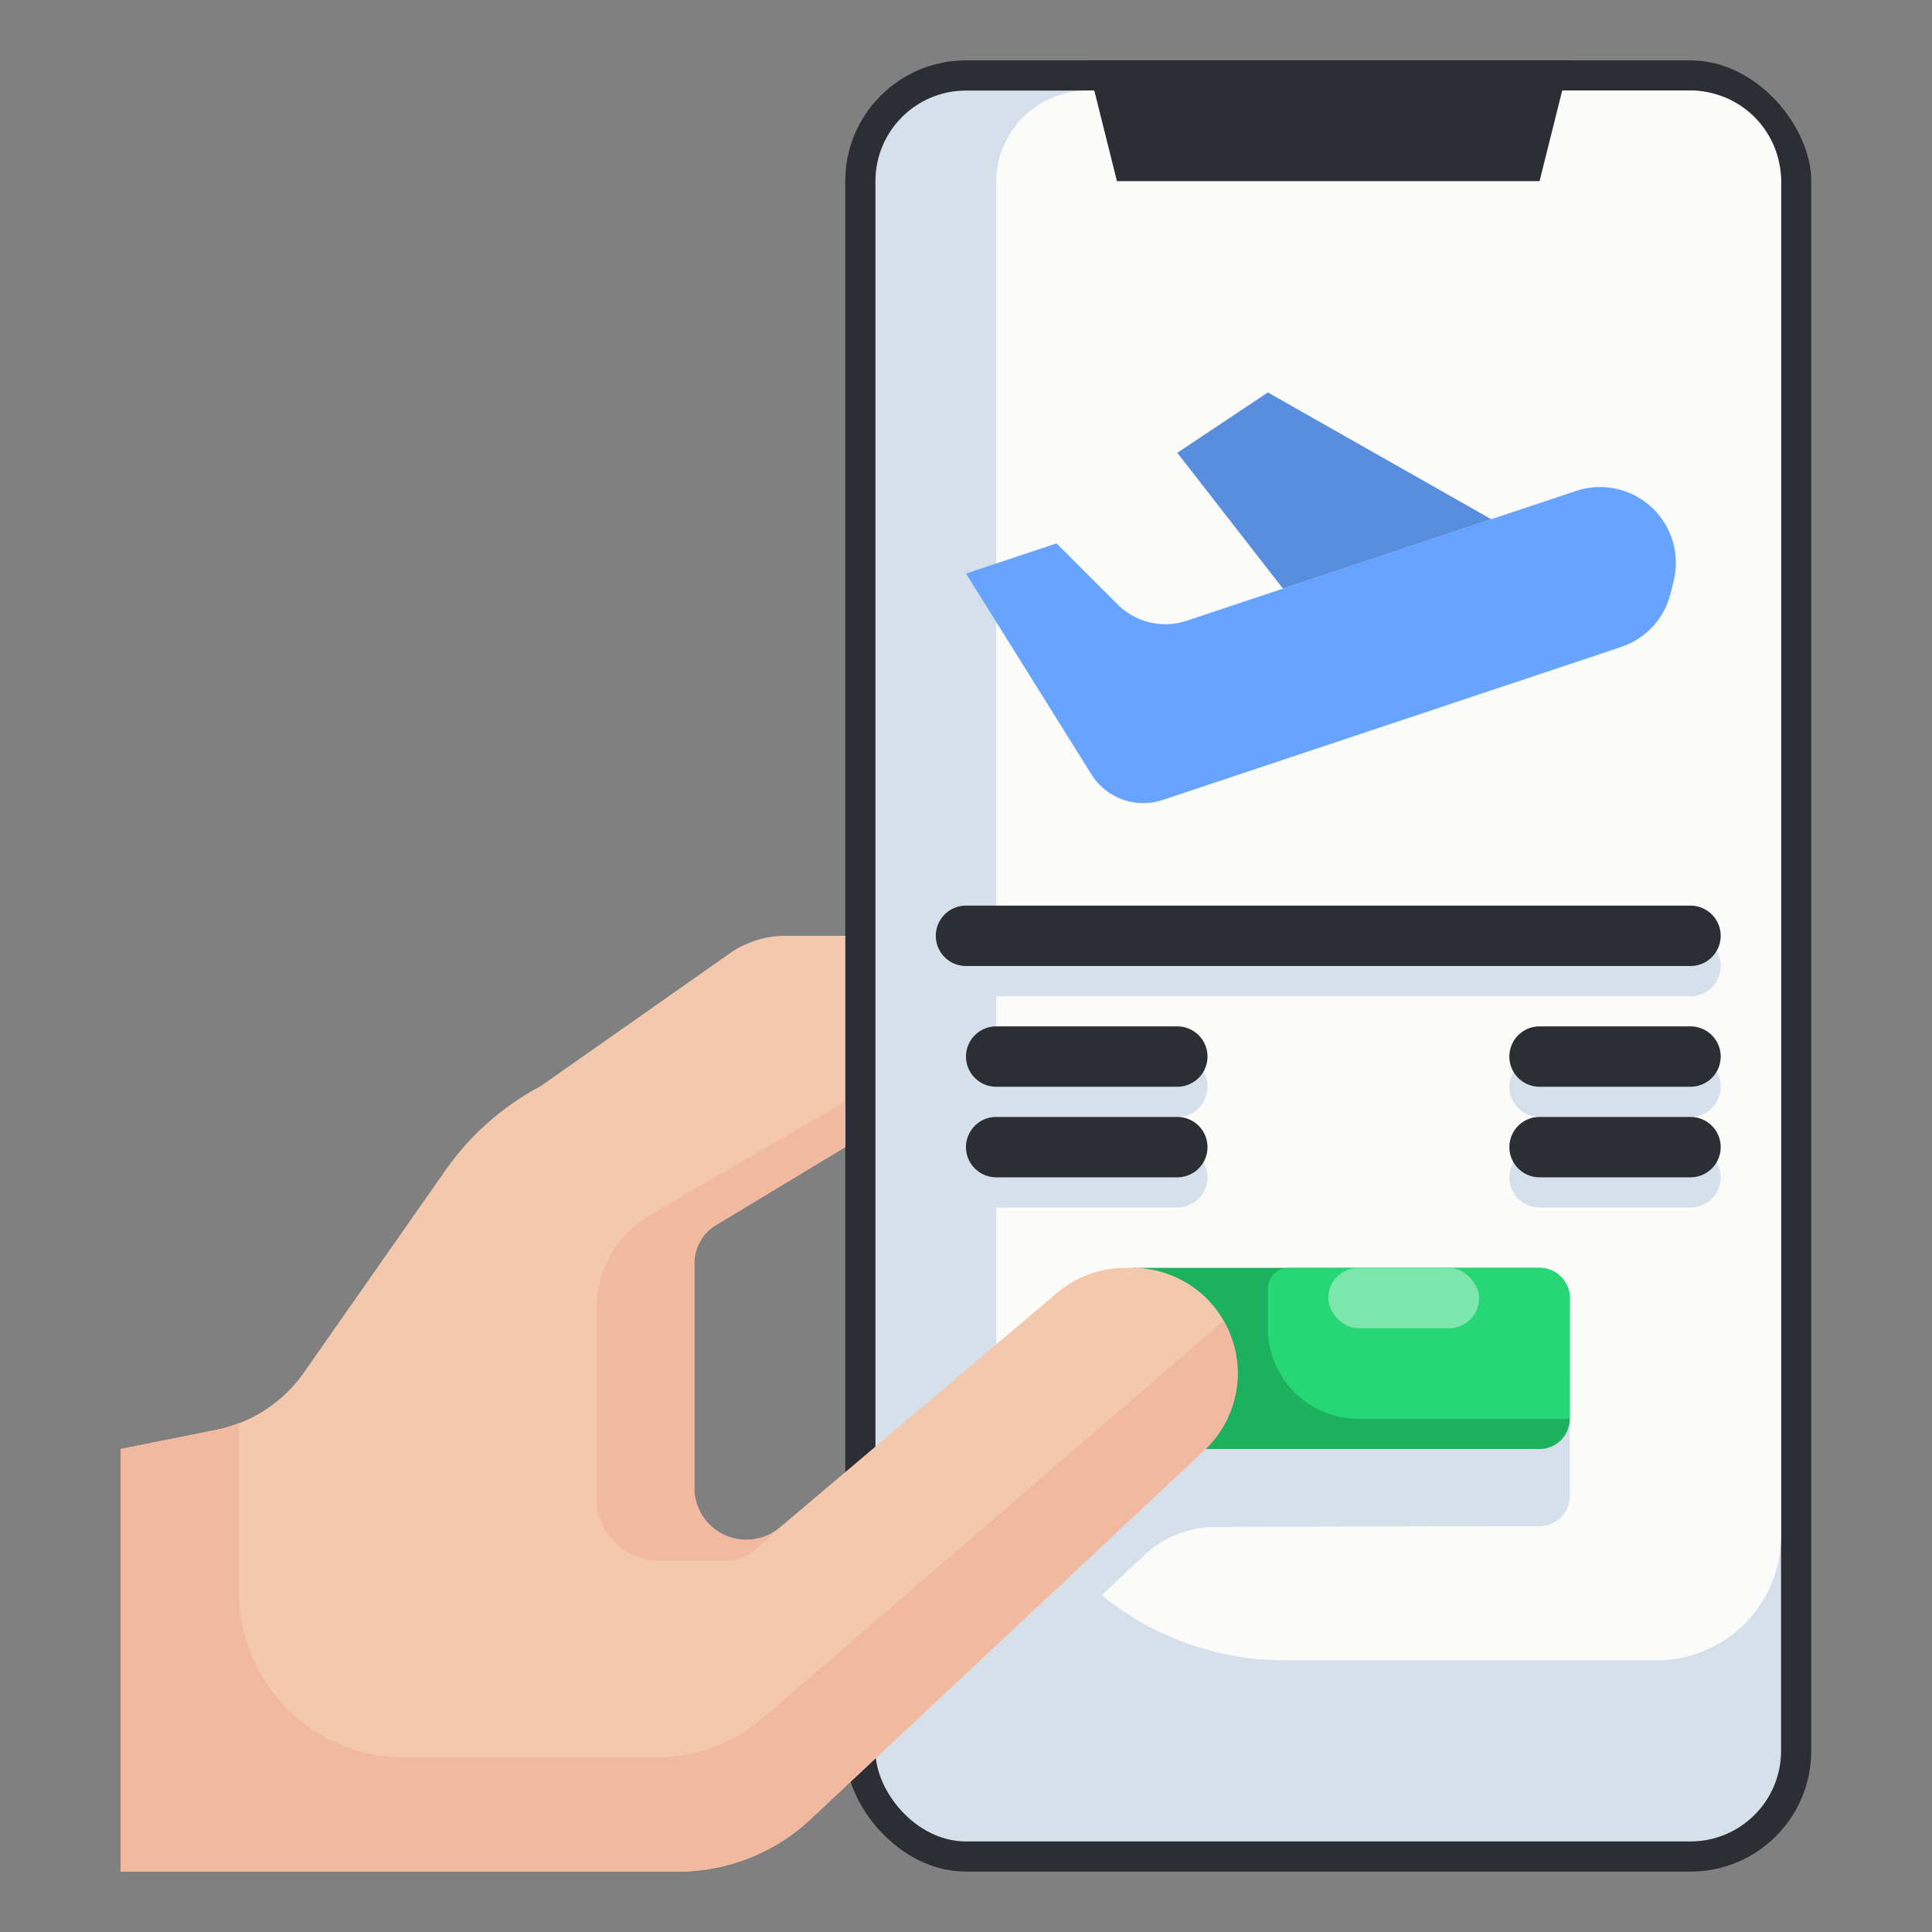
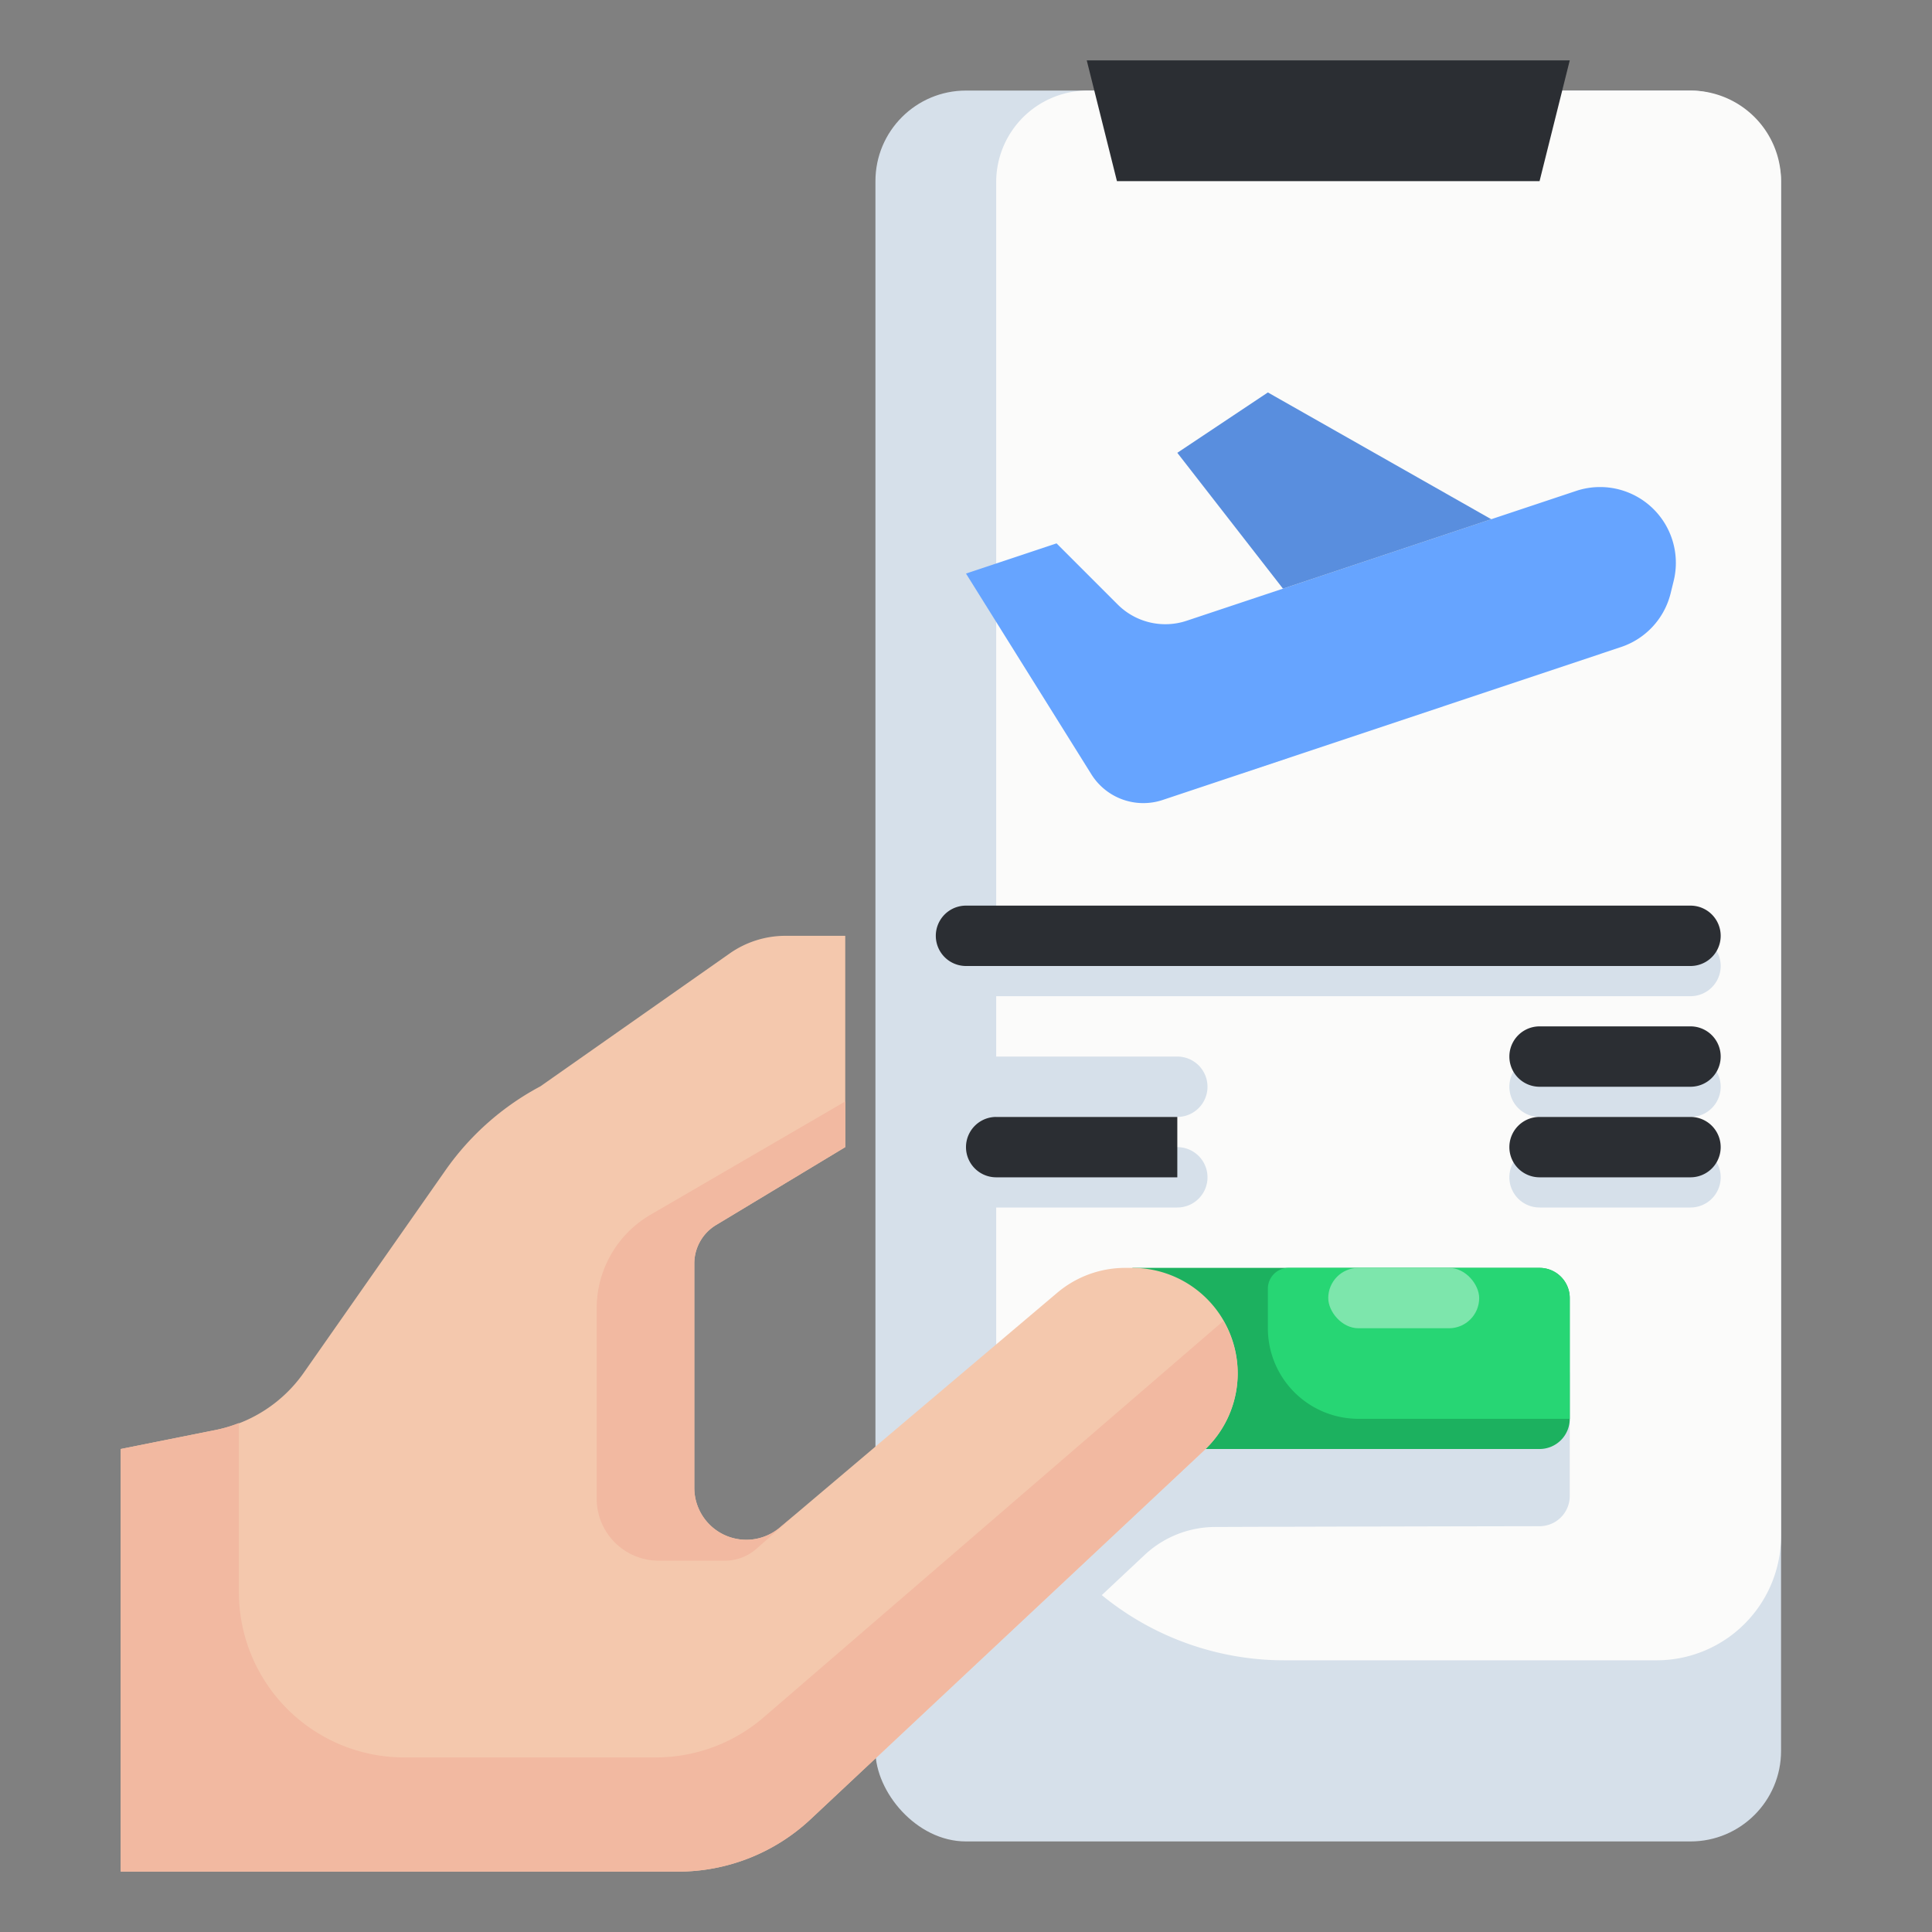
<svg xmlns="http://www.w3.org/2000/svg" height="512" viewBox="0 0 64 64" width="512">
  <rect x="0" y="0" width="64" height="64" fill="#808080" stroke="none" />
  <g id="Artboard_11" data-name="Artboard 11">
-     <rect fill="#2b2e33" height="60" rx="4" width="32" x="28" y="2" />
    <rect fill="#d6e0ea" height="58" rx="3" width="30" x="29" y="3" />
    <path d="m56 3h-19.967a3.033 3.033 0 0 0 -3.033 3.033v39.424a9.544 9.544 0 0 0 9.543 9.543h12.332a4.125 4.125 0 0 0 4.125-4.125v-44.875a3 3 0 0 0 -3-3z" fill="#fbfbfa" />
    <path d="m51 44.557h-14.722a3.491 3.491 0 0 0 -2.254.826l-1.831 1.549a9.544 9.544 0 0 0 4.135 6.068l1.587-1.488a3.432 3.432 0 0 1 2.336-.929c2.961-.012 10.749-.026 10.749-.026a1 1 0 0 0 1-1v-4a1 1 0 0 0 -1-1z" fill="#d6e0ea" />
    <path d="m36 2 1 4h14l1-4z" fill="#2b2e33" />
    <path d="m37.511 42h13.489a1 1 0 0 1 1 1v4a1 1 0 0 1 -1 1h-11.1z" fill="#1cb15f" />
    <path d="m28 38-4.26 2.569a1.49 1.49 0 0 0 -.74 1.287v7.432a1.722 1.722 0 0 0 2.834 1.312l9.19-7.777a3.49 3.49 0 0 1 2.254-.823h.233a3.489 3.489 0 0 1 3.489 3.489 3.488 3.488 0 0 1 -1.1 2.545l-13.05 12.232a6.415 6.415 0 0 1 -4.386 1.734h-18.464v-14l3.167-.633a4.663 4.663 0 0 0 2.9-1.9l4.694-6.706a8.989 8.989 0 0 1 3.139-2.774l6.268-4.4a3.22 3.22 0 0 1 1.85-.587h1.982z" fill="#f4c8ad" />
    <path d="m25.834 50.6a1.722 1.722 0 0 1 -2.834-1.313v-7.431a1.49 1.49 0 0 1 .74-1.287l4.26-2.569v-1.513l-6.45 3.752a3.59 3.59 0 0 0 -1.784 3.1v6.3a2.055 2.055 0 0 0 2.055 2.061h2.193a1.582 1.582 0 0 0 1.041-.392l1.356-1.191z" fill="#f2b9a1" />
    <path d="m51 42h-8.311a.688.688 0 0 0 -.689.689v1.316a3 3 0 0 0 3 2.995h7v-4a1 1 0 0 0 -1-1z" fill="#27d674" />
    <rect fill="#7de6ac" height="2" rx="1" width="5" x="44" y="42" />
    <path d="m41 45.489a3.446 3.446 0 0 0 -.476-1.73l-15.224 13.128a5.48 5.48 0 0 1 -3.578 1.33h-8.331a5.478 5.478 0 0 1 -5.478-5.478v-5.6a4.655 4.655 0 0 1 -.746.226l-3.167.635v14h18.464a6.415 6.415 0 0 0 4.386-1.734l13.05-12.232a3.488 3.488 0 0 0 1.1-2.545z" fill="#f2b9a1" />
    <path d="m56 33h-24a1 1 0 0 1 0-2h24a1 1 0 0 1 0 2z" fill="#d6e0ea" />
    <path d="m39 37h-6a1 1 0 0 1 0-2h6a1 1 0 0 1 0 2z" fill="#d6e0ea" />
    <path d="m56 37h-5a1 1 0 0 1 0-2h5a1 1 0 0 1 0 2z" fill="#d6e0ea" />
    <path d="m39 40h-6a1 1 0 0 1 0-2h6a1 1 0 0 1 0 2z" fill="#d6e0ea" />
    <path d="m56 40h-5a1 1 0 0 1 0-2h5a1 1 0 0 1 0 2z" fill="#d6e0ea" />
    <g fill="#2b2e33">
      <path d="m56 32h-24a1 1 0 0 1 0-2h24a1 1 0 0 1 0 2z" />
-       <path d="m39 36h-6a1 1 0 0 1 0-2h6a1 1 0 0 1 0 2z" />
      <path d="m56 36h-5a1 1 0 0 1 0-2h5a1 1 0 0 1 0 2z" />
-       <path d="m39 39h-6a1 1 0 0 1 0-2h6a1 1 0 0 1 0 2z" />
+       <path d="m39 39h-6a1 1 0 0 1 0-2h6z" />
      <path d="m56 39h-5a1 1 0 0 1 0-2h5a1 1 0 0 1 0 2z" />
    </g>
    <path d="m32 19 3-1 2.024 2.024a2.233 2.233 0 0 0 2.286.539l12.9-4.3a2.508 2.508 0 0 1 1.588 0 2.511 2.511 0 0 1 1.642 2.991l-.1.407a2.51 2.51 0 0 1 -1.642 1.773l-15.183 5.066a2.029 2.029 0 0 1 -2.362-.85z" fill="#66a4ff" />
    <path d="m49.4 17.2-7.4-4.2-3 2 3.5 4.5z" fill="#598ede" />
  </g>
</svg>